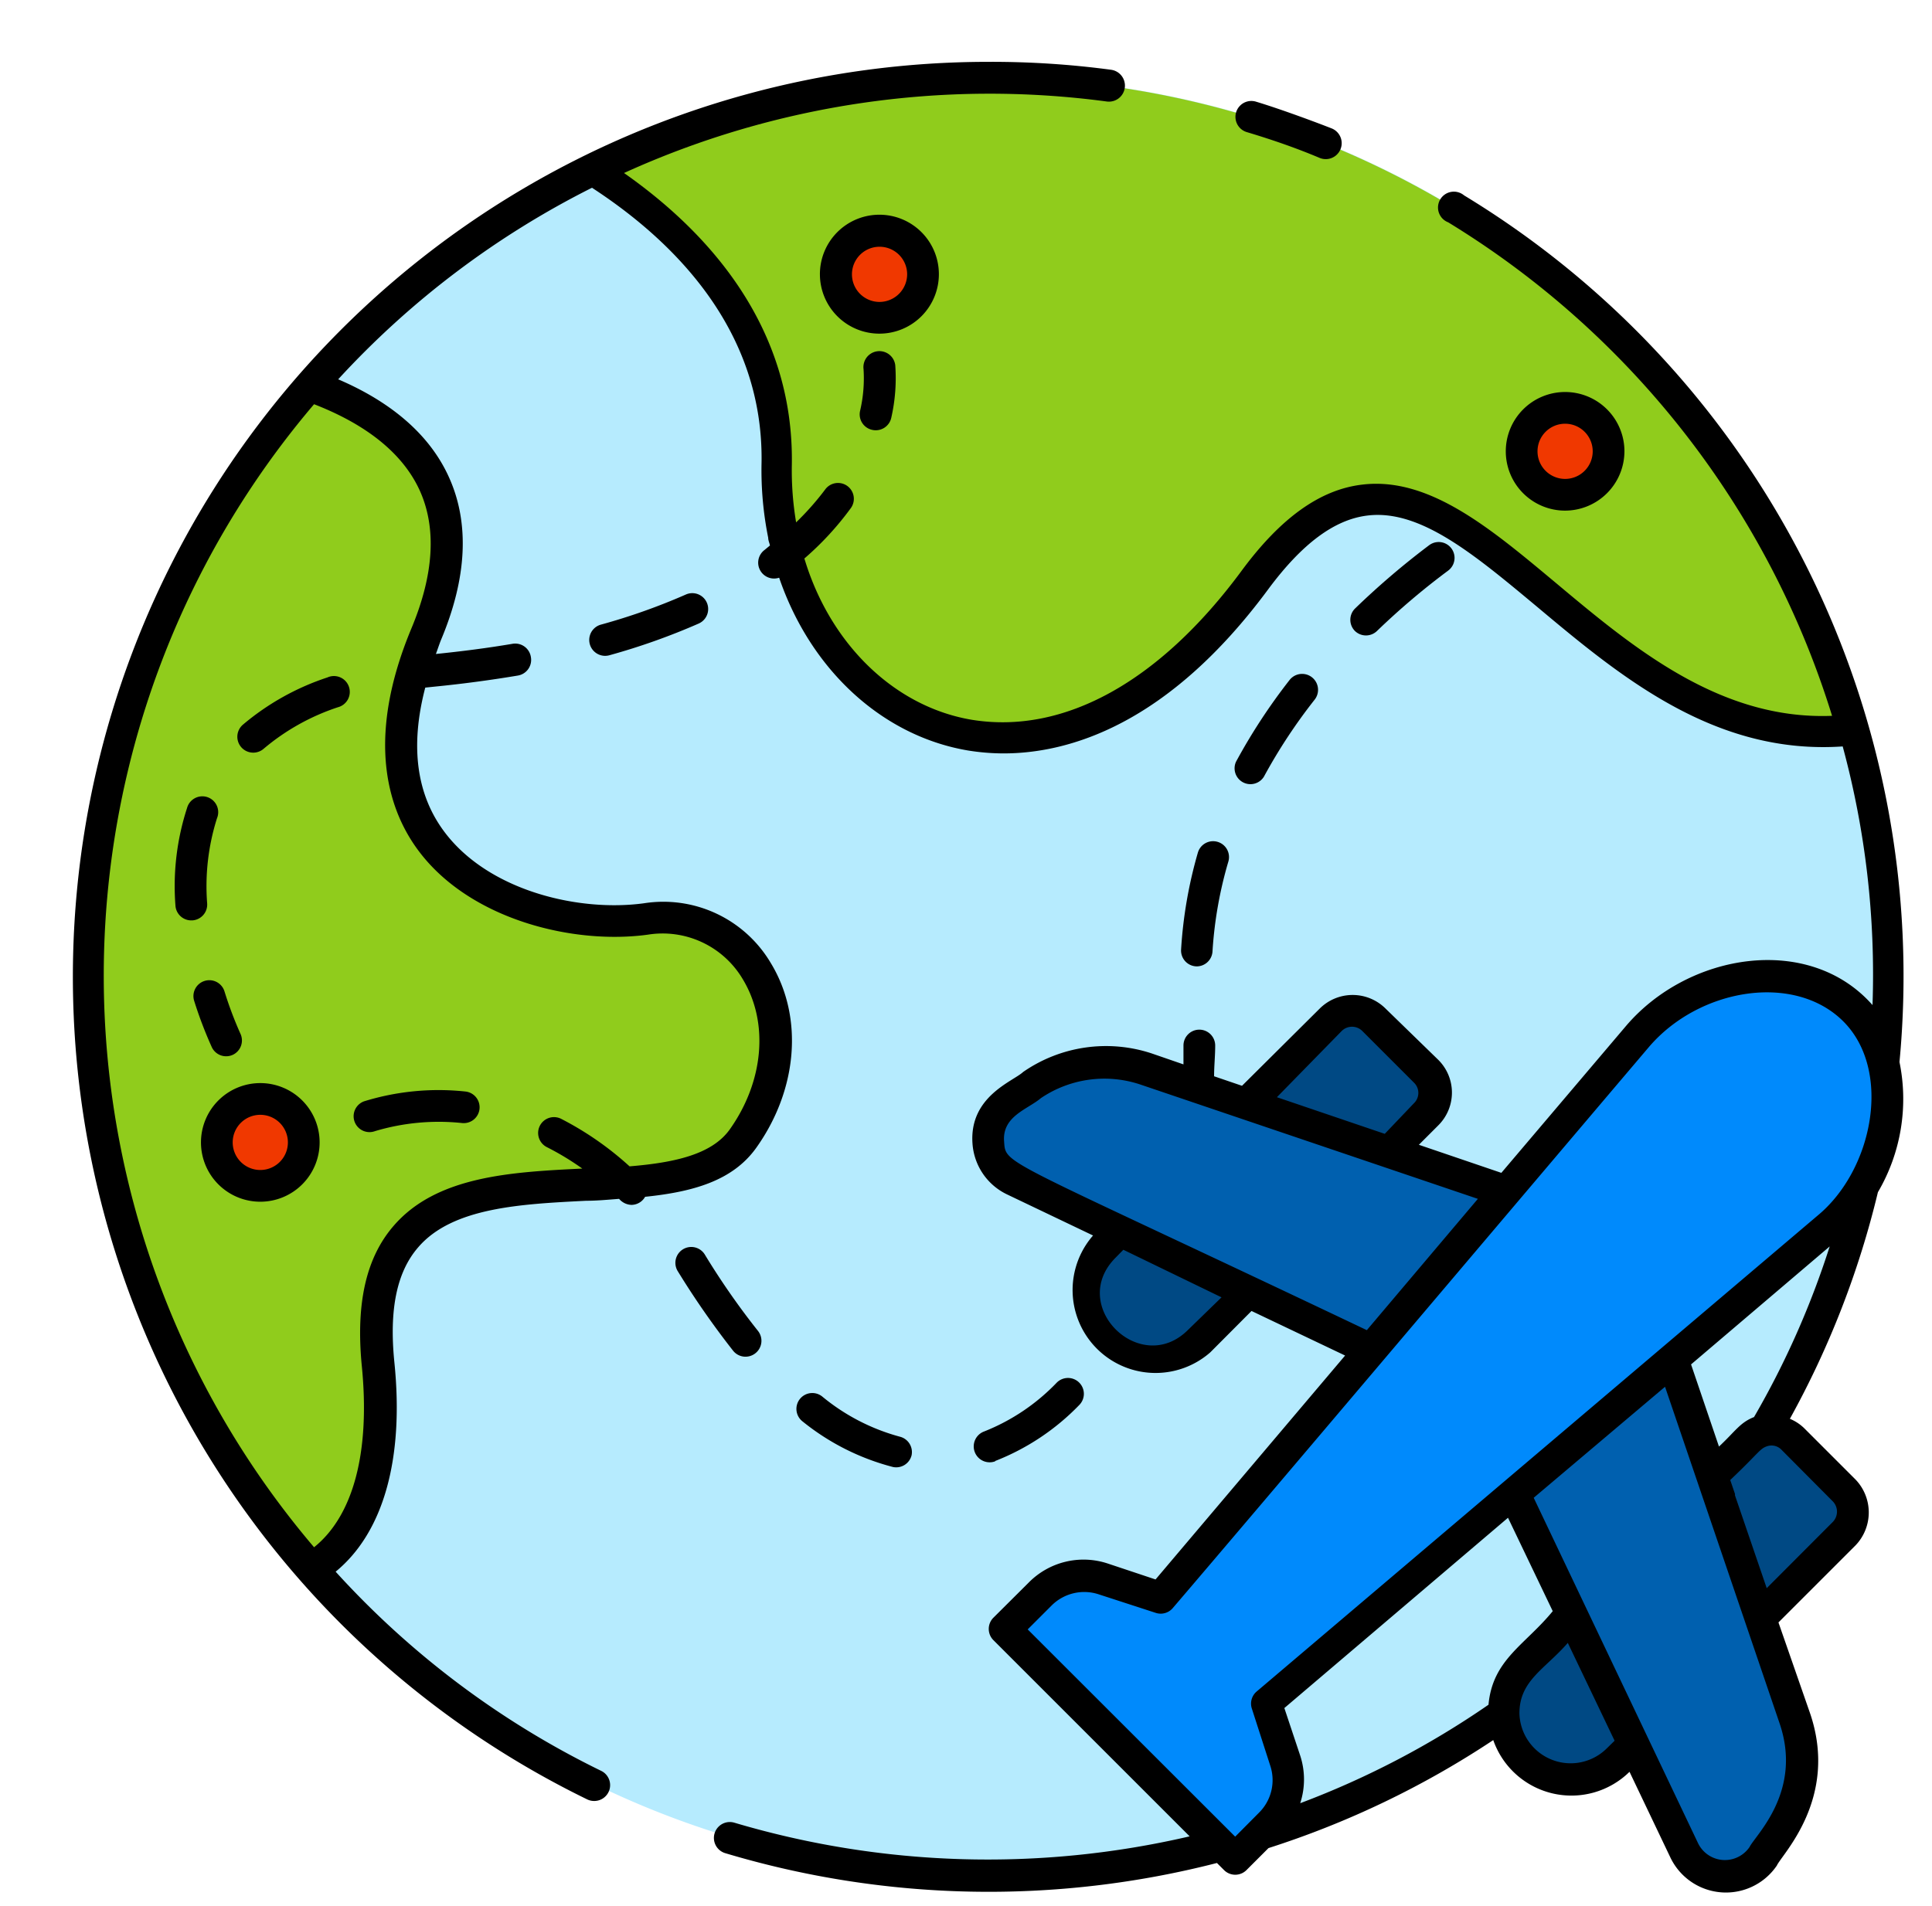
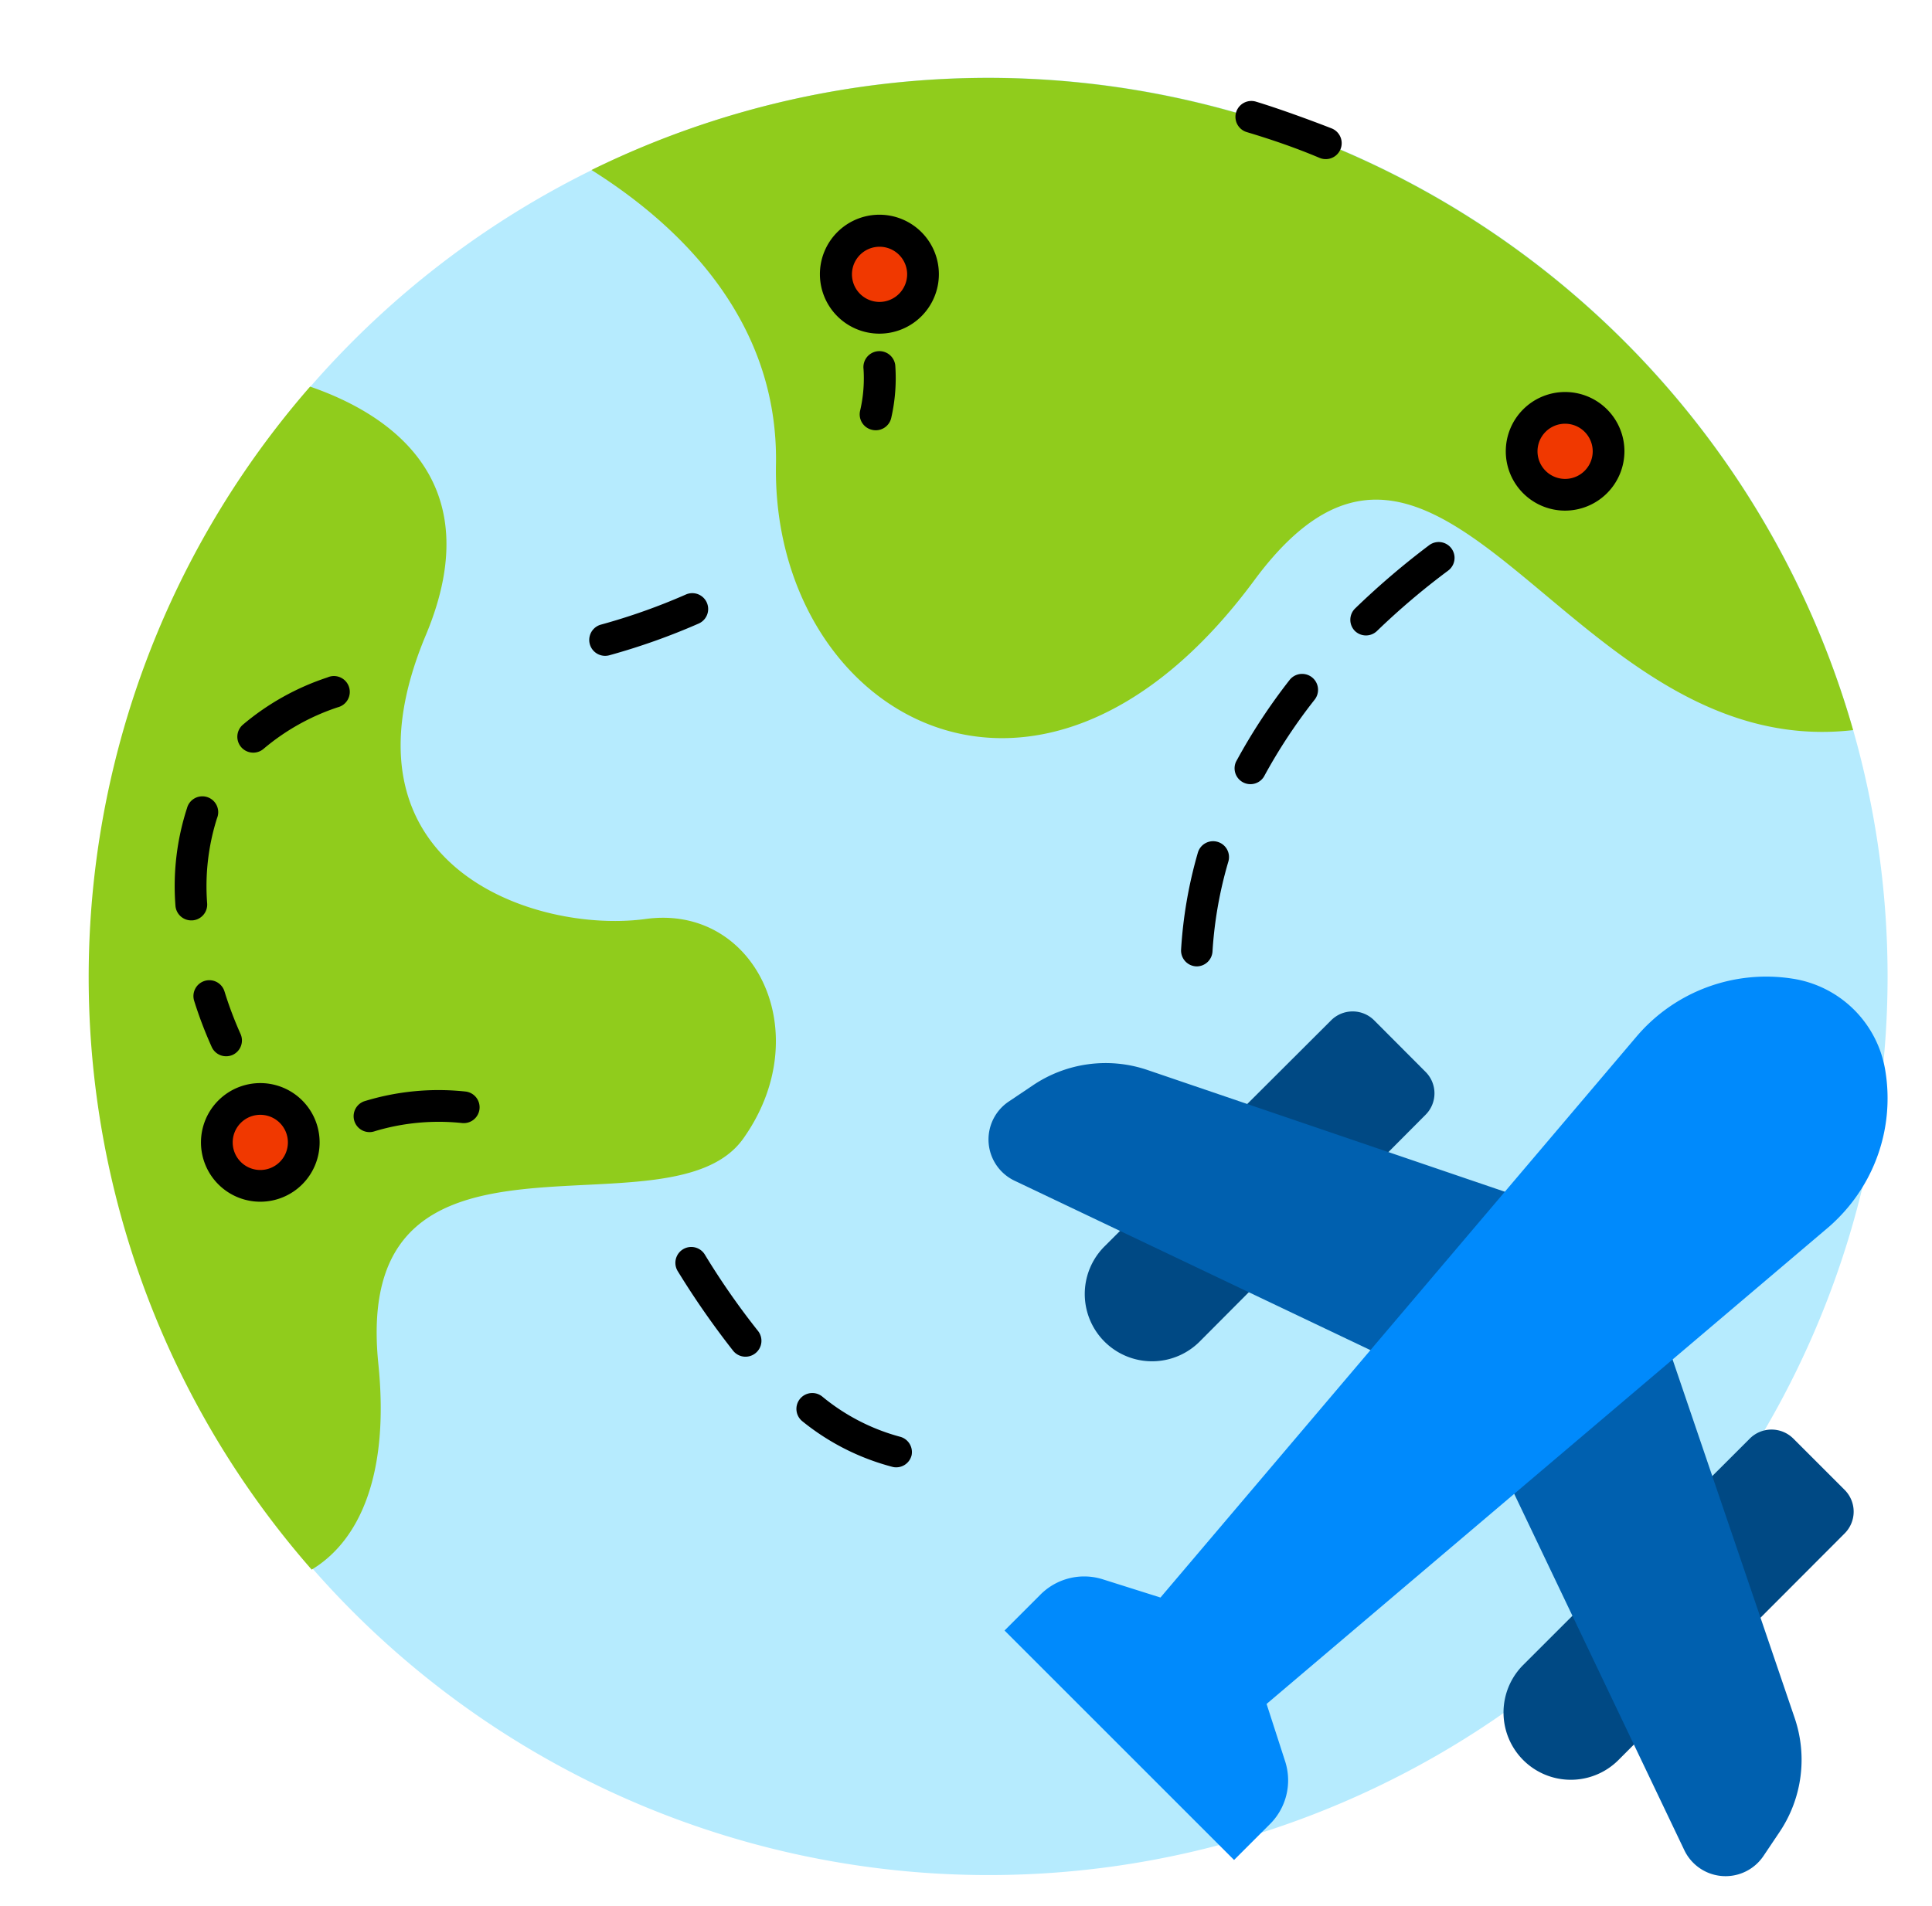
<svg xmlns="http://www.w3.org/2000/svg" height="120.2" preserveAspectRatio="xMidYMid meet" version="1.0" viewBox="1.7 2.4 121.8 120.2" width="121.8" zoomAndPan="magnify">
  <g>
    <g id="change1_1">
      <path d="M120.7,64a56.67,56.67,0,1,1-2.17-15.56A56.71,56.71,0,0,1,120.7,64Z" fill="#b6ebfe" />
    </g>
    <g id="change2_1">
      <path d="M48.55,74.21c-4.72,6.61-24.71-2.84-23,14.17.72,7-1.18,11.18-4.2,13a56.66,56.66,0,0,1-.1-74.6c4.79,1.65,11.43,5.79,7.3,15.66C22.42,57.05,35.48,61.3,42.41,60.35S53.27,67.59,48.55,74.21Z" fill="#90cc1c" />
    </g>
    <g id="change2_2">
      <path d="M118.53,48.44C100.46,50.53,92.71,22.83,80.77,39c-13.65,18.47-30.44,8.4-30.15-7.33.16-9.2-6.25-15.17-11.63-18.55a56.72,56.72,0,0,1,79.54,35.33Z" fill="#90cc1c" />
    </g>
  </g>
  <g id="change3_1">
    <circle cx="57.15" cy="19.7" fill="#f03800" r="2.74" />
  </g>
  <g id="change3_2">
    <circle cx="18.11" cy="74.44" fill="#f03800" r="2.74" />
  </g>
  <g id="change3_3">
    <circle cx="100.37" cy="30.86" fill="#f03800" r="2.74" />
  </g>
  <g>
    <g fill="#004984" id="change4_1">
      <path d="M91.58,70l-3.24-3.25a1.92,1.92,0,0,0-2.73,0L71.33,81a4.23,4.23,0,0,0,6,6L91.58,72.69A1.91,1.91,0,0,0,91.58,70Z" />
      <path d="M118,96.36l-3.25-3.25a1.94,1.94,0,0,0-2.73,0L97.73,107.39a4.22,4.22,0,0,0,6,6L118,99.09A1.94,1.94,0,0,0,118,96.36Z" />
    </g>
    <g id="change5_1">
      <path d="M114.84,110.73,104.46,80.24,74,69.86a8.19,8.19,0,0,0-7.21,1l-1.49,1a2.88,2.88,0,0,0,.37,5L94.23,90.46l13.65,28.6a2.88,2.88,0,0,0,5,.37l1-1.49A8.17,8.17,0,0,0,114.84,110.73Z" fill="#0060af" />
    </g>
    <g id="change6_1">
      <path d="M120.57,70a7,7,0,0,0-5.89-5.89,10.73,10.73,0,0,0-9.82,3.67l-30,35.36L71.25,102a3.89,3.89,0,0,0-4,1l-2.22,2.22,14.47,14.47,2.22-2.22a3.9,3.9,0,0,0,1-4l-1.17-3.62,35.35-30c.23-.19.45-.4.66-.61A10.72,10.72,0,0,0,120.57,70Z" fill="#008afc" />
    </g>
  </g>
  <g id="change7_1">
    <path d="M80.3,10.73c1.57.47,3.11,1,4.6,1.63a1,1,0,0,0,.76-1.86c-.76-.3-3.12-1.19-4.78-1.69a1,1,0,0,0-.58,1.92Z" />
    <path d="M60.89,19.7a3.75,3.75,0,1,0-3.74,3.74A3.75,3.75,0,0,0,60.89,19.7Zm-3.74,1.74a1.74,1.74,0,1,1,1.74-1.74A1.75,1.75,0,0,1,57.15,21.44Z" />
    <path d="M18.11,70.7a3.74,3.74,0,1,0,3.74,3.74A3.74,3.74,0,0,0,18.11,70.7Zm0,5.48a1.74,1.74,0,1,1,1.74-1.74A1.74,1.74,0,0,1,18.11,76.18Z" />
    <path d="M59.17,94.17A1,1,0,0,0,58.44,93a13,13,0,0,1-4.91-2.54,1,1,0,0,0-1.41.17,1,1,0,0,0,.17,1.4A15.08,15.08,0,0,0,58,94.91,1,1,0,0,0,59.17,94.17Z" />
    <path d="M25.34,73.73a14,14,0,0,1,5.5-.51,1,1,0,0,0,1.09-.89,1,1,0,0,0-.9-1.1,15.9,15.9,0,0,0-6.38.62,1,1,0,0,0,.69,1.88Z" />
    <path d="M81.38,51.38a34.17,34.17,0,0,1,3.2-4.86A1,1,0,1,0,83,45.28a36.82,36.82,0,0,0-3.38,5.16,1,1,0,0,0,1.76.94Z" />
    <path d="M88.52,42.18A45.93,45.93,0,0,1,93,38.38a1,1,0,0,0-1.2-1.6,49.66,49.66,0,0,0-4.68,4,1,1,0,0,0,0,1.41A1,1,0,0,0,88.52,42.18Z" />
    <path d="M49.33,87.73a1,1,0,0,0,.15-1.41,47,47,0,0,1-3.36-4.83,1,1,0,1,0-1.68,1.09,52.88,52.88,0,0,0,3.48,5A1,1,0,0,0,49.33,87.73Z" />
-     <path d="M64.44,94.53A14.93,14.93,0,0,0,69.74,91a1,1,0,0,0,0-1.41,1,1,0,0,0-1.42,0,12.94,12.94,0,0,1-4.58,3.08,1,1,0,1,0,.7,1.88Z" />
    <path d="M77.14,63.34h0a1,1,0,0,0,1-.94,25.61,25.61,0,0,1,1-5.67,1,1,0,0,0-.67-1.24,1,1,0,0,0-1.25.67,28,28,0,0,0-1.06,6.12A1,1,0,0,0,77.14,63.34Z" />
    <path d="M104.11,30.86a3.74,3.74,0,1,0-3.74,3.74A3.75,3.75,0,0,0,104.11,30.86Zm-5.48,0a1.74,1.74,0,1,1,1.74,1.74A1.74,1.74,0,0,1,98.63,30.86Z" />
    <path d="M56.7,29.51a1,1,0,0,0,1.19-.77,11.27,11.27,0,0,0,.25-3.31,1,1,0,0,0-2,.24,9,9,0,0,1-.22,2.65A1,1,0,0,0,56.7,29.51Z" />
    <path d="M14.76,59.37A14.16,14.16,0,0,1,15.38,54a1,1,0,1,0-1.89-.64,15.94,15.94,0,0,0-.73,6.14,1,1,0,0,0,1,.94h.06A1,1,0,0,0,14.76,59.37Z" />
    <path d="M17,48.11a1,1,0,0,0,1.33,1.5A14.08,14.08,0,0,1,23,47a1,1,0,1,0-.66-1.88A16,16,0,0,0,17,48.11Z" />
    <path d="M44.94,39.89a39,39,0,0,1-5.36,1.9,1,1,0,1,0,.54,1.93,41.6,41.6,0,0,0,5.63-2,1,1,0,1,0-.81-1.83Z" />
    <path d="M16.39,68.91a1,1,0,0,0,.46-1.34,23.84,23.84,0,0,1-1-2.66,1,1,0,0,0-1.26-.65,1,1,0,0,0-.65,1.25,25.94,25.94,0,0,0,1.12,2.94A1,1,0,0,0,16.39,68.91Z" />
-     <path d="M121.45,69.37A57.59,57.59,0,0,0,94,14.72a1,1,0,1,0-1,1.7A55.7,55.7,0,0,1,117.2,47.54c-7.07.28-12.54-4.3-17.4-8.37-4.13-3.45-8-6.72-12.22-6.21-2.65.31-5.14,2.09-7.61,5.44-5.17,7-11.2,10.33-17,9.39C58.25,47,54.24,43.25,52.53,38l-.12-.38a18.93,18.93,0,0,0,2.93-3.18,1,1,0,0,0-.23-1.4,1,1,0,0,0-1.39.23,17.62,17.62,0,0,1-1.83,2.07,19.66,19.66,0,0,1-.27-3.62c.15-8.8-5.36-14.75-10.58-18.41A55.64,55.64,0,0,1,71.47,8.8a1,1,0,0,0,.28-2A56.68,56.68,0,0,0,64,6.3,57.7,57.7,0,0,0,38.72,115.87a1,1,0,0,0,.44.1,1,1,0,0,0,.44-1.9,55.38,55.38,0,0,1-16.74-12.56c3-2.46,4.33-7.09,3.7-13.23-.33-3.3.15-5.66,1.5-7.22,2.16-2.52,6.45-2.73,10.6-2.94.7,0,1.39-.07,2.07-.12a1.07,1.07,0,0,0,.78.38,1,1,0,0,0,.86-.51c3-.31,5.51-1,7-3.08h0c2.62-3.67,3-8.24.93-11.65a7.87,7.87,0,0,0-8-3.78c-4.1.56-9.72-.77-12.52-4.42-1.83-2.38-2.24-5.47-1.27-9.18l.58-.06c1.82-.18,3.59-.42,5.26-.7a1,1,0,0,0,.82-1.16A1,1,0,0,0,34,43c-1.53.26-3.15.47-4.82.64.11-.29.2-.58.32-.88,1.64-3.9,1.81-7.35.52-10.23-1.42-3.19-4.38-5.09-7-6.21a55.51,55.51,0,0,1,16-12.08c5.07,3.3,10.84,8.91,10.69,17.37a21.53,21.53,0,0,0,.42,4.7c0,.17.08.33.11.49l-.34.28a1,1,0,0,0-.21,1.39,1,1,0,0,0,1.13.36c2,5.85,6.54,10,11.93,10.9a14.21,14.21,0,0,0,2.21.18c4.11,0,10.37-1.79,16.7-10.36,2.13-2.87,4.17-4.39,6.25-4.64,3.33-.41,6.74,2.46,10.7,5.76,5.25,4.4,11.19,9.35,19.26,8.8a55,55,0,0,1,1.88,16.31c-4-4.54-11.63-3.3-15.56,1.34l-7.84,9.24-5.2-1.77,1.22-1.22a2.91,2.91,0,0,0,0-4.14L89.05,66a2.94,2.94,0,0,0-4.15,0L80,70.87l-1.76-.6c0-.64.07-1.29.07-1.94a1,1,0,0,0-1-1,1,1,0,0,0-1,1c0,.39,0,.79,0,1.19l-2-.69A9.17,9.17,0,0,0,66.2,70c-.62.59-3.41,1.53-3.19,4.52a3.84,3.84,0,0,0,2.2,3.21l5.4,2.58A5.23,5.23,0,0,0,78,87.68l2.6-2.61,5.9,2.81L74.55,102l-3-1a4.85,4.85,0,0,0-5,1.2l-2.22,2.21a1,1,0,0,0,0,1.42l12.37,12.37A56.11,56.11,0,0,1,48,117.34a1,1,0,1,0-.58,1.92,57.85,57.85,0,0,0,31,.62l.45.45a1,1,0,0,0,1.41,0l1.39-1.39a57,57,0,0,0,14.17-6.81,5.22,5.22,0,0,0,8.59,2l2.58,5.41a3.88,3.88,0,0,0,6.71.5c.31-.7,3.91-4.23,2.1-9.58l-2-5.75,4.86-4.86a3,3,0,0,0,0-4.15l-3.25-3.25a2.85,2.85,0,0,0-.89-.58,56.94,56.94,0,0,0,5.55-14.29A11.61,11.61,0,0,0,121.45,69.37Zm-93.27-36c1.05,2.36.87,5.27-.54,8.65-3,7.19-1.38,11.66.53,14.14,3.26,4.25,9.7,5.82,14.37,5.18a5.87,5.87,0,0,1,6,2.83c1.64,2.73,1.31,6.44-.84,9.46-1.14,1.59-3.53,2.09-6.31,2.32a19.88,19.88,0,0,0-4.32-3,1,1,0,0,0-1.34.45,1,1,0,0,0,.45,1.34,17.19,17.19,0,0,1,2.23,1.35c-4.53.22-9.21.48-11.91,3.63-1.72,2-2.36,4.85-2,8.72.56,5.49-.51,9.53-3,11.53a55.61,55.61,0,0,1,0-72.08C24,28.86,26.9,30.52,28.18,33.37Zm84.1,58.39c-.89.35-1.17.89-2.21,1.86l-1.76-5.18L117.05,81A54.45,54.45,0,0,1,112.28,91.76Zm-26-24.34a.92.92,0,0,1,1.31,0l3.25,3.25a.9.9,0,0,1,0,1.3L89,73.9l-6.8-2.31ZM76.6,86.26c-3,3-7.61-1.52-4.56-4.56l.48-.49,6.19,3ZM65,74.36c-.11-1.58,1.48-2,2.32-2.71a7.14,7.14,0,0,1,6.33-.84L94.87,78l-7,8.28C64.59,75.21,65.12,75.91,65,74.36Zm3,29.28a2.91,2.91,0,0,1,2.94-.71l3.63,1.18a1,1,0,0,0,1.07-.31c5-5.84,21.56-25.42,30-35.36,3.16-3.72,9.18-4.72,12.27-1.63s1.89,9.36-1.64,12.26l-35.35,30a1,1,0,0,0-.3,1.07l1.17,3.63a2.89,2.89,0,0,1-.71,2.93l-1.51,1.52L66.49,105.15Zm27.54,6.26a54.79,54.79,0,0,1-11.87,6.21,4.83,4.83,0,0,0,0-3l-1-3,14.1-12,2.82,5.89C97.84,106.14,95.8,107.05,95.54,109.9Zm7.46,2.75a3.23,3.23,0,0,1-5.51-2.21c0-2.07,1.61-2.78,3.05-4.44l2.95,6.17Zm9,6.22a1.88,1.88,0,0,1-3.25-.24L98.39,96.85l8.28-7,7.22,21.22C115.36,115.37,112.37,118.12,112,118.87Zm5.24-21.8a.93.93,0,0,1,0,1.31l-4.16,4.17-2-5.85,0-.09-.3-.88c1.88-1.78,1.86-2,2.39-2.15a.87.87,0,0,1,.84.24Z" />
  </g>
</svg>